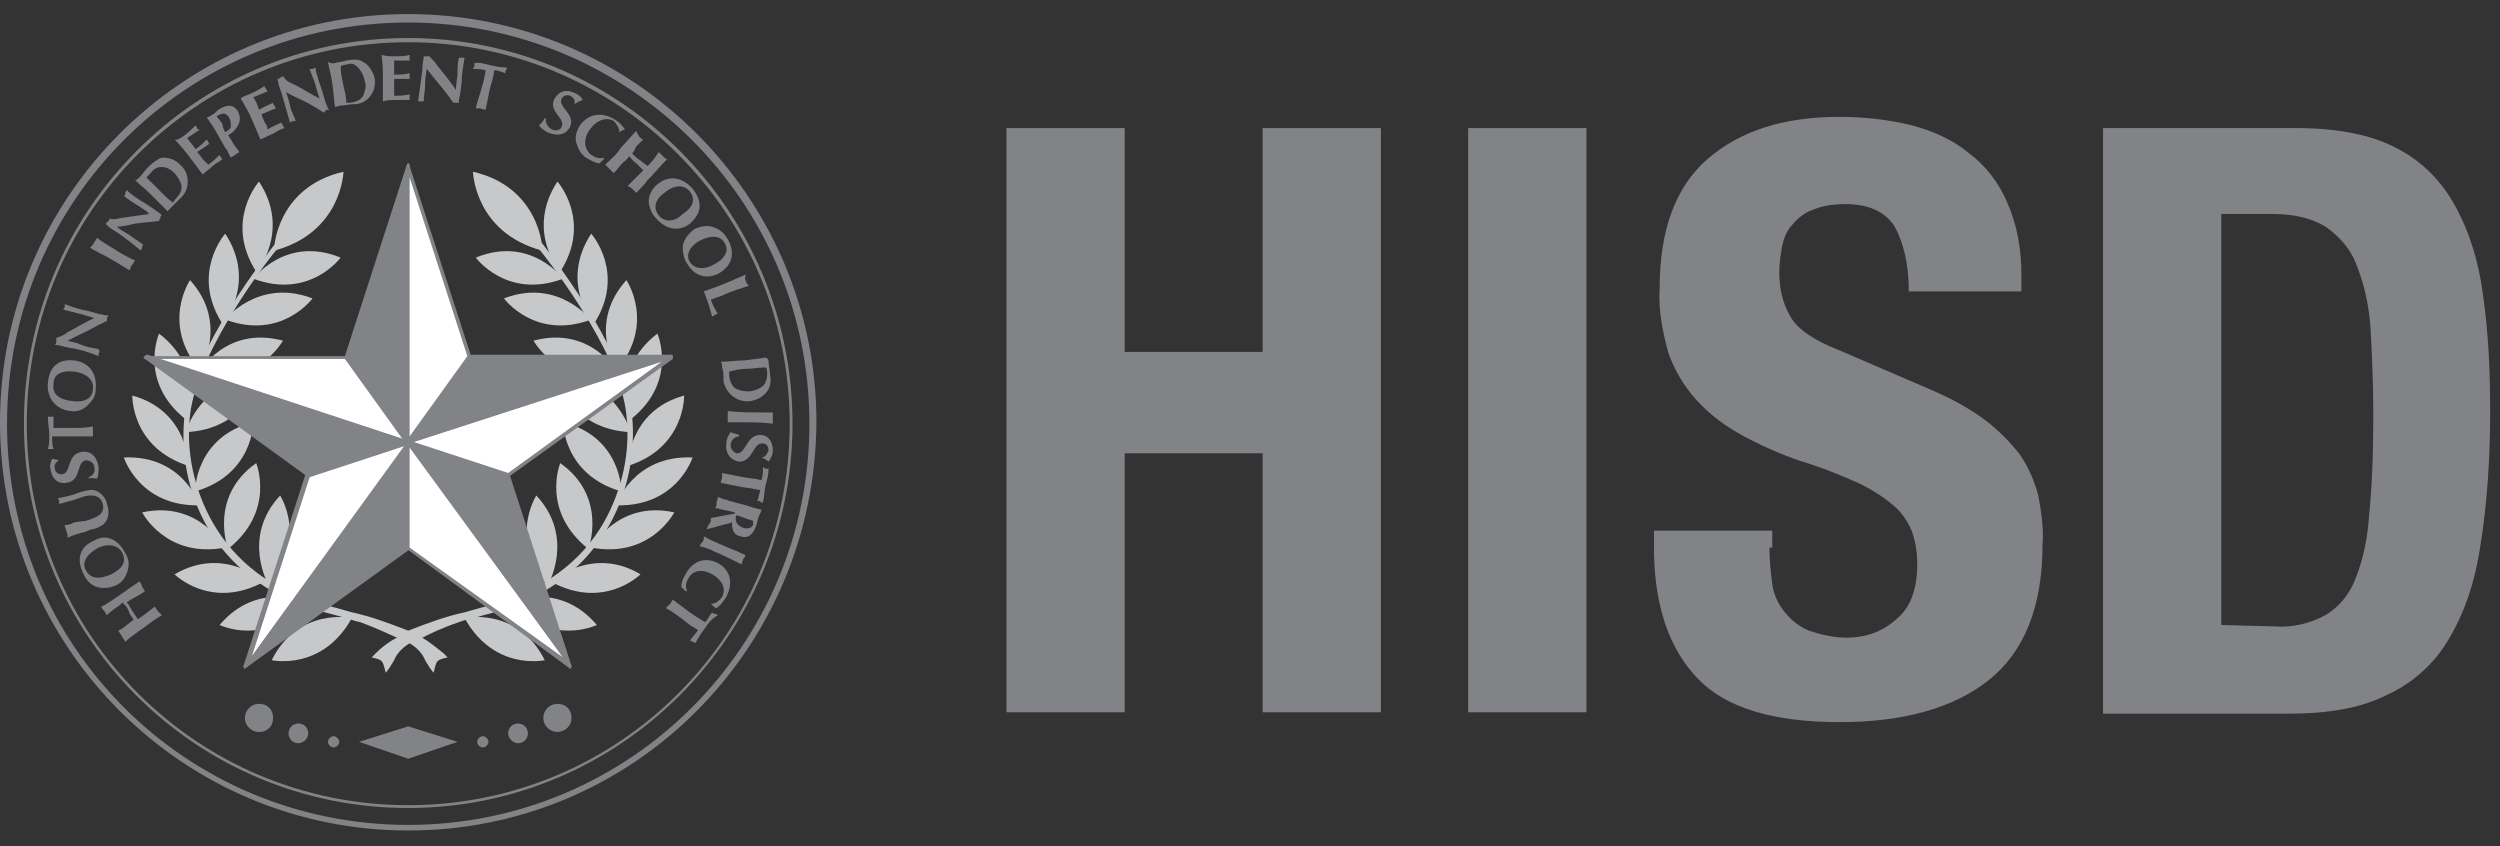
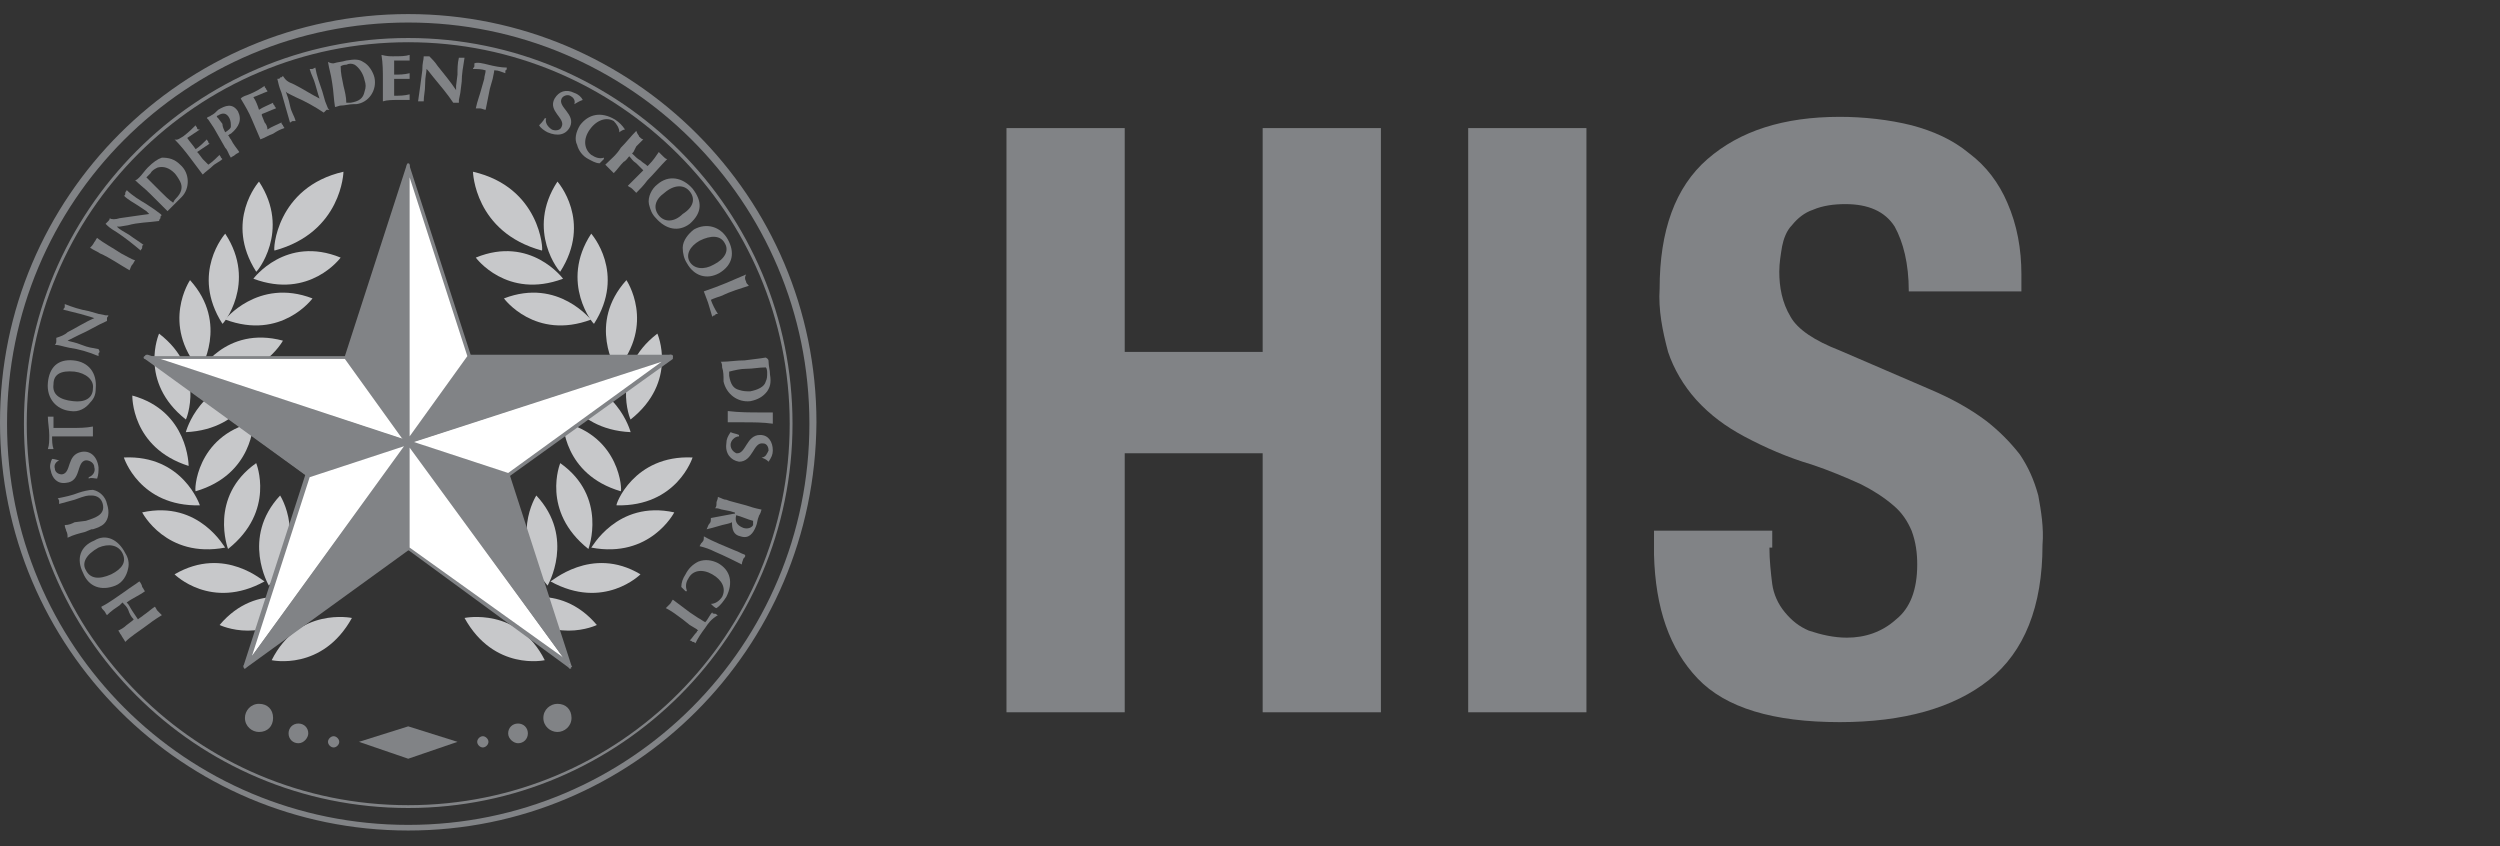
<svg xmlns="http://www.w3.org/2000/svg" version="1.1" id="Layer_1" x="0px" y="0px" viewBox="0 0 177.6 60.1" style="enable-background:new 0 0 177.6 60.1;" xml:space="preserve">
  <rect x="0" y="0" width="177.6" height="60.1" fill="#333333" stroke="none" />
  <style type="text/css">
	.st0{fill:#C7C8CA;}
	.st1{fill:#818386;}
	.st2{fill:#FFFFFF;}
</style>
-   <path class="st0" d="M44.9,29.5c-0.5-4.8-6.1-11.8-6.3-12.1l-2.5-3.1l-0.3,0.3l2.5,3.1c0.1,0.1,5.8,7.2,6.2,11.8  c0.3,2.6-0.3,5.3-1.6,7.6c-1.6,2.8-4.2,4.7-7.7,5.8c-0.8,0.2-1.5,0.4-2.2,0.6c-1.4,0.3-2.7,0.8-4,1.3c-1.3-0.5-2.6-1-4-1.3  c-0.7-0.2-1.4-0.4-2.2-0.6c-3.5-1-6.1-3-7.7-5.8c-1.3-2.3-1.9-5-1.6-7.6c0.5-4.7,6.1-11.8,6.2-11.8L22,15l-0.3-0.3l-2.3,2.8  c-0.2,0.3-5.8,7.3-6.3,12.1c-0.5,4.9,1.7,11.5,9.6,13.8c0.8,0.2,1.5,0.4,2.2,0.6c0.2,0.1,0.7,0.2,0.7,0.2c1.1,0.4,1.9,0.8,2.6,1.1  c-0.6,0.3-1.1,0.7-1.5,1.1l-0.3,0.3l0.4,0.1c0.3,0.1,0.4,0.2,0.5,0.6l0.1,0.4l0.3-0.4c0.1-0.2,0.2-0.3,0.3-0.5  c0.2-0.5,0.6-0.9,1.1-1.2c0.5,0.3,0.9,0.7,1.1,1.2c0.1,0.2,0.2,0.3,0.3,0.5l0.3,0.4l0.1-0.4c0.1-0.4,0.2-0.5,0.5-0.6l0.4-0.1  l-0.3-0.3c-0.5-0.4-1-0.8-1.5-1.1c0.6-0.3,1.4-0.7,2.6-1.1c0,0,0.5-0.2,0.7-0.2c0.7-0.2,1.4-0.4,2.2-0.6  C43.1,41,45.4,34.4,44.9,29.5z" />
  <path class="st0" d="M24.4,12.2c0,0-0.1,4.3-4.9,5.6C19.4,17.8,19.6,13.3,24.4,12.2z" />
  <path class="st0" d="M24.2,18.3c0,0-2.2,3-6.2,1.5C18,19.8,20.3,16.7,24.2,18.3z" />
  <path class="st0" d="M18.4,12.9c0,0-2.5,2.8-0.2,6.4C18.2,19.4,20.7,16.4,18.4,12.9z" />
  <path class="st0" d="M16,16.6c0,0-2.5,2.8-0.2,6.4C15.8,23.1,18.3,20.1,16,16.6z" />
  <path class="st0" d="M13.5,19.9c0,0-2.1,3.1,0.7,6.4C14.2,26.3,16.3,23,13.5,19.9z" />
  <path class="st0" d="M11.3,23.7c0,0-1.5,3.4,1.9,6.1C13.2,29.9,14.7,26.3,11.3,23.7z" />
  <path class="st0" d="M9.4,28.1c0,0-0.1,3.7,4,5C13.4,33.1,13.4,29.2,9.4,28.1z" />
  <path class="st0" d="M8.8,32.5c0,0,1.1,3.5,5.4,3.4C14.2,35.9,13,32.3,8.8,32.5z" />
  <path class="st0" d="M10.1,36.4c0,0,1.7,3.3,5.9,2.5C16,39,14.2,35.5,10.1,36.4z" />
  <path class="st0" d="M12.4,40.8c0,0,2.6,2.6,6.4,0.5C18.8,41.4,16,38.7,12.4,40.8z" />
  <path class="st0" d="M15.6,44.4c0,0,3.3,1.6,6.2-1.6C21.8,42.8,18.3,41.2,15.6,44.4z" />
  <path class="st0" d="M19.3,46.9c0,0,3.6,0.8,5.7-3C25,43.9,21.2,43.1,19.3,46.9z" />
  <path class="st0" d="M22.2,21.2c0,0-2.2,3-6.2,1.5C15.9,22.8,18.3,19.7,22.2,21.2z" />
  <path class="st0" d="M20.1,24.2c0,0-1.8,3.3-6,2.3C14.1,26.5,16,23.1,20.1,24.2z" />
  <path class="st0" d="M18.4,26.9c0,0-0.9,3.6-5.2,3.8C13.2,30.7,14.2,26.9,18.4,26.9z" />
  <path class="st0" d="M18,30c0,0,0,3.7-4.1,4.9C13.8,34.9,13.9,31,18,30z" />
  <path class="st0" d="M18.2,32.9c0,0,1.4,3.4-2,6.1C16.2,39,14.8,35.3,18.2,32.9z" />
  <path class="st0" d="M19.9,35.2c0,0,2,3.1-0.8,6.4C19.1,41.6,17.1,38.2,19.9,35.2z" />
  <path class="st1" d="M22.3,36.9c0,0,2.8,2.4,1,6.3C23.3,43.3,20.4,40.7,22.3,36.9z" />
  <path class="st0" d="M33.6,12.2c0,0,0.1,4.3,4.9,5.6C38.6,17.8,38.4,13.3,33.6,12.2z" />
  <path class="st0" d="M33.8,18.3c0,0,2.2,3,6.2,1.5C40,19.8,37.7,16.7,33.8,18.3z" />
  <path class="st0" d="M39.6,12.9c0,0,2.5,2.8,0.2,6.4C39.8,19.4,37.3,16.4,39.6,12.9z" />
  <path class="st0" d="M42,16.6c0,0,2.5,2.8,0.2,6.4C42.2,23.1,39.7,20.1,42,16.6z" />
  <path class="st0" d="M44.5,19.9c0,0,2.1,3.1-0.7,6.4C43.8,26.3,41.7,23,44.5,19.9z" />
  <path class="st0" d="M46.7,23.7c0,0,1.5,3.4-1.9,6.1C44.8,29.9,43.3,26.3,46.7,23.7z" />
-   <path class="st0" d="M48.6,28.1c0,0,0.1,3.7-4,5C44.6,33.1,44.6,29.2,48.6,28.1z" />
  <path class="st0" d="M49.2,32.5c0,0-1.1,3.5-5.4,3.4C43.7,35.9,45,32.3,49.2,32.5z" />
  <path class="st0" d="M47.9,36.4c0,0-1.7,3.3-5.9,2.5C42,39,43.8,35.5,47.9,36.4z" />
  <path class="st0" d="M45.5,40.8c0,0-2.6,2.6-6.4,0.5C39.1,41.4,42,38.7,45.5,40.8z" />
  <path class="st0" d="M42.4,44.4c0,0-3.3,1.6-6.2-1.6C36.2,42.8,39.7,41.2,42.4,44.4z" />
  <path class="st0" d="M38.7,46.9c0,0-3.6,0.8-5.7-3C33,43.9,36.8,43.1,38.7,46.9z" />
  <path class="st0" d="M35.8,21.2c0,0,2.2,3,6.2,1.5C42,22.8,39.7,19.7,35.8,21.2z" />
-   <path class="st0" d="M37.9,24.2c0,0,1.8,3.3,6,2.3C43.9,26.5,42,23.1,37.9,24.2z" />
  <path class="st0" d="M39.6,26.9c0,0,0.9,3.6,5.2,3.8C44.8,30.7,43.8,26.9,39.6,26.9z" />
  <path class="st0" d="M40,30c0,0,0,3.7,4.1,4.9C44.2,34.9,44.1,31,40,30z" />
  <path class="st0" d="M39.8,32.9c0,0-1.4,3.4,2,6.1C41.8,39,43.2,35.3,39.8,32.9z" />
  <path class="st0" d="M38.1,35.2c0,0-2,3.1,0.8,6.4C38.9,41.6,40.9,38.2,38.1,35.2z" />
  <path class="st1" d="M35.7,36.9c0,0-2.8,2.4-1,6.3C34.7,43.3,37.6,40.7,35.7,36.9z" />
  <path class="st1" d="M8.6,45.1c-0.1-0.1-0.1-0.2-0.2-0.3c0.2-0.1,0.4-0.2,0.6-0.4l0.4-0.3l0.1-0.1c-0.2-0.2-0.3-0.4-0.4-0.7  c-0.1-0.2-0.2-0.3-0.4-0.5L8.5,43c-0.3,0.2-0.6,0.4-0.9,0.7c-0.1-0.1-0.1-0.2-0.2-0.3c-0.1-0.1-0.2-0.2-0.2-0.3  c0.6-0.3,1.1-0.7,1.7-1.1c0.4-0.3,0.6-0.4,1-0.7c0.1,0.1,0.2,0.3,0.2,0.4c0.1,0.1,0.1,0.2,0.2,0.3c-0.4,0.3-0.9,0.5-1.3,0.8  c0.2,0.2,0.2,0.3,0.4,0.6c0.2,0.3,0.2,0.3,0.4,0.6c0.1-0.1,0.3-0.2,0.4-0.3c0.3-0.2,0.5-0.4,0.8-0.6c0.1,0.1,0.1,0.2,0.2,0.3  c0.1,0.1,0.2,0.2,0.3,0.3c-0.5,0.3-0.9,0.6-1.3,0.9c-0.4,0.3-0.9,0.6-1.3,1C8.8,45.4,8.7,45.3,8.6,45.1z" />
  <path class="st1" d="M8.9,39.3c0.2,0.3,0.3,0.7,0.2,1.1c-0.1,0.5-0.4,1-0.9,1.2c-1,0.4-1.9,0.1-2.3-0.9c-0.5-1-0.2-1.9,0.8-2.3  C7.5,37.9,8.4,38.3,8.9,39.3z M6.1,40.5c0.3,0.6,0.9,0.7,1.8,0.3c0.8-0.4,1.1-0.9,0.8-1.5c-0.3-0.6-1-0.7-1.7-0.4  C6.1,39.4,5.8,40,6.1,40.5z" />
  <path class="st1" d="M4.7,37.7c0-0.1-0.1-0.2-0.1-0.4c0.3,0,0.5-0.1,0.7-0.2L6.1,37c0.6-0.2,1.4-0.4,1.2-1.2  c-0.1-0.4-0.4-0.6-0.8-0.6c-0.3,0-0.4,0-1.2,0.3c-0.4,0.1-0.7,0.2-1.1,0.3c0-0.1,0-0.1,0-0.2c0-0.1-0.1-0.2-0.1-0.2  c0.5-0.1,1-0.2,1.5-0.4c0.3-0.1,0.7-0.2,1-0.2c0.5,0.1,0.9,0.5,1,1c0.2,0.6,0.1,1.1-0.2,1.4c-0.2,0.2-0.5,0.3-0.8,0.4  c0,0-0.1,0-0.1,0L6,37.8c-0.4,0.1-0.8,0.2-1.2,0.4C4.8,38,4.8,37.9,4.7,37.7z" />
  <path class="st1" d="M4.2,32.7c-0.2,0.1-0.4,0.3-0.3,0.6c0,0.2,0.2,0.4,0.5,0.4c0,0,0,0,0,0c0.7-0.1,0.3-1.4,1.4-1.6  c0.6-0.1,1.1,0.3,1.2,1.1c0,0.3,0,0.5-0.1,0.8c-0.2,0-0.4-0.1-0.6,0l0-0.1c0.3-0.1,0.5-0.4,0.4-0.7c0-0.3-0.3-0.5-0.6-0.5  c0,0,0,0,0,0c-0.7,0.1-0.3,1.5-1.4,1.6c-0.6,0.1-1-0.3-1.1-0.9c-0.1-0.3,0-0.6,0.1-0.8C3.9,32.6,4.1,32.7,4.2,32.7L4.2,32.7z" />
  <path class="st1" d="M3.5,30.9c0-0.4-0.1-0.9-0.1-1.3c0.1,0,0.2,0,0.2,0c0.1,0,0.1,0,0.2,0c0,0.2,0,0.5,0,0.7c0,0,0,0.1,0,0.1h0.1  h0.5l0.7,0c0.5,0,1,0,1.5-0.1c0,0.1,0,0.3,0,0.4c0,0.1,0,0.2,0,0.3c-0.5,0-1,0-1.5,0l-0.8,0c-0.2,0-0.4,0-0.6,0c0,0.3,0,0.6,0.1,0.9  c-0.1,0-0.1,0-0.2,0c-0.1,0-0.1,0-0.2,0C3.5,31.6,3.5,31.3,3.5,30.9z" />
  <path class="st1" d="M6.8,27.6c0,0.4-0.1,0.7-0.4,1C6.1,29,5.6,29.3,5,29.2c-1-0.1-1.7-0.9-1.6-2s0.7-1.7,1.8-1.6  C6.3,25.7,6.9,26.5,6.8,27.6z M3.8,27.3c-0.1,0.7,0.4,1.1,1.4,1.2c0.8,0.1,1.4-0.2,1.4-0.9c0.1-0.6-0.5-1.1-1.3-1.2  C4.3,26.3,3.8,26.6,3.8,27.3z" />
  <path class="st1" d="M4.8,23.6c0.6-0.3,1.2-0.7,1.9-1l-0.3-0.1l-0.7-0.2c-0.4-0.1-0.8-0.2-1.2-0.3c0-0.1,0.1-0.1,0.1-0.2  c0-0.1,0-0.1,0-0.2c0.5,0.2,1.1,0.4,1.7,0.5l0.7,0.2l0.5,0.1l0.2,0c0,0.1-0.1,0.1-0.1,0.2c0,0.1,0,0.1,0,0.2c-0.7,0.3-1.3,0.7-2,1  l-0.6,0.3l-0.2,0.1c0.3,0.1,0.5,0.1,1,0.3s0.7,0.2,1.2,0.3C7.1,25,7.1,25,7,25.1c0,0.1,0,0.1,0,0.2c-0.7-0.3-1.4-0.5-2.1-0.6  c-0.5-0.1-0.7-0.2-1-0.2C4,24.4,4,24.3,4,24.2c0-0.1,0-0.1,0-0.2C4.3,23.9,4.6,23.8,4.8,23.6z" />
  <path class="st1" d="M6.7,17.2c0.1-0.1,0.1-0.2,0.2-0.3C7.4,17.3,8,17.6,8.6,18c0.4,0.2,0.7,0.4,1,0.5c-0.1,0.1-0.1,0.2-0.2,0.3  c-0.1,0.1-0.1,0.2-0.2,0.4c-0.7-0.4-1.4-0.9-2.1-1.2c-0.3-0.2-0.4-0.2-0.7-0.4C6.5,17.5,6.6,17.4,6.7,17.2z" />
  <path class="st1" d="M8.5,15.5c0.7-0.1,1.4-0.2,2.1-0.3l-0.2-0.2l-0.6-0.4c-0.3-0.2-0.7-0.4-1-0.7c0.1,0,0.1-0.1,0.1-0.2  c0-0.1,0.1-0.1,0.1-0.2c0.4,0.4,0.9,0.7,1.4,1l0.6,0.4l0.4,0.3l0.1,0.1c-0.1,0-0.1,0.1-0.1,0.2c0,0-0.1,0.1-0.1,0.2  c-0.7,0.1-1.5,0.1-2.2,0.3l-0.6,0.1l-0.2,0c0.2,0.2,0.4,0.3,0.9,0.6c0.4,0.3,0.6,0.4,1,0.7c-0.1,0-0.1,0.1-0.1,0.2  c0,0.1-0.1,0.1-0.1,0.2c-0.6-0.5-1.1-0.9-1.7-1.3c-0.5-0.3-0.6-0.4-0.8-0.6c0.1-0.1,0.1-0.1,0.2-0.2c0,0,0.1-0.1,0.1-0.2  C7.9,15.6,8.2,15.6,8.5,15.5z" />
  <path class="st1" d="M9.9,12.6c0.2-0.2,0.4-0.5,0.6-0.7c0.4-0.4,0.7-0.6,1-0.7c0.5,0,0.9,0.1,1.3,0.5c0.7,0.6,0.7,1.7,0.1,2.3  c0,0-0.1,0.1-0.1,0.1c-0.2,0.2-0.4,0.4-0.6,0.6c-0.1,0.1-0.2,0.2-0.3,0.3c-0.4-0.4-0.8-0.8-1.2-1.2c-0.5-0.5-0.7-0.6-1.1-1  C9.7,12.8,9.8,12.7,9.9,12.6z M12.5,14.1c0.4-0.4,0.5-0.8,0.3-1.2c-0.1-0.2-0.3-0.5-0.4-0.6c-0.4-0.4-0.8-0.5-1.2-0.4  c-0.2,0.1-0.4,0.2-0.5,0.4c-0.1,0.1-0.2,0.2-0.3,0.3c0.3,0.3,0.7,0.7,1,1c0.3,0.3,0.6,0.6,0.9,0.8C12.4,14.2,12.4,14.2,12.5,14.1  L12.5,14.1z" />
  <path class="st1" d="M13,9.7c0.4-0.3,0.7-0.6,0.9-0.8C13.9,9,14,9,14,9.1c0,0.1,0.1,0.1,0.2,0.1c-0.3,0.2-0.6,0.4-0.9,0.6  c0.2,0.3,0.4,0.5,0.6,0.8c0.3-0.2,0.6-0.5,0.8-0.7c0,0.1,0.1,0.1,0.1,0.2c0,0.1,0.1,0.1,0.1,0.1c-0.3,0.2-0.6,0.4-0.9,0.6l0.1,0.1  l0.3,0.4l0.4,0.4c0.3-0.2,0.6-0.5,0.8-0.7c0,0.1,0.1,0.1,0.1,0.2c0,0,0.1,0.1,0.1,0.1c-0.2,0.2-0.5,0.3-0.7,0.5  c-0.2,0.2-0.5,0.4-0.7,0.6c-0.3-0.4-0.6-0.8-0.9-1.2c-0.3-0.4-0.7-0.9-1.1-1.3C12.6,10,12.8,9.8,13,9.7z" />
  <path class="st1" d="M15,8.2c0.2-0.1,0.3-0.2,0.5-0.4c0.5-0.3,1-0.5,1.4,0.1C17.2,8.5,17,9,16.4,9.5c-0.1,0-0.1,0.1-0.2,0.1  c0.1,0.1,0.1,0.2,0.2,0.3c0.2,0.4,0.4,0.6,0.6,0.9c-0.1,0.1-0.2,0.1-0.3,0.2c-0.1,0.1-0.2,0.1-0.3,0.2c-0.2-0.3-0.2-0.5-0.4-0.7  l-0.4-0.7l-0.4-0.7l-0.4-0.6l-0.1-0.1C14.7,8.3,14.9,8.3,15,8.2z M16.4,9c0-0.2,0-0.4-0.1-0.6C16.1,8,15.8,8,15.5,8.2  c0,0-0.1,0-0.1,0.1l0.1,0.1l0.3,0.4C15.8,9,15.9,9.2,16,9.4C16.3,9.2,16.4,9.1,16.4,9z" />
  <path class="st1" d="M17.7,6.7c0.5-0.2,0.8-0.4,1.1-0.6c0,0.1,0,0.1,0.1,0.2c0,0.1,0.1,0.1,0.1,0.2c-0.3,0.1-0.7,0.3-1,0.4  c0.2,0.3,0.3,0.6,0.4,0.9c0.3-0.2,0.6-0.3,1-0.5c0,0.1,0,0.1,0.1,0.2c0,0.1,0.1,0.1,0.1,0.2c-0.3,0.1-0.7,0.3-1,0.4l0,0.1l0.2,0.5  C18.9,8.8,19,9,19,9.2c0.3-0.2,0.6-0.3,1-0.5c0,0.1,0,0.1,0.1,0.2c0,0.1,0.1,0.1,0.1,0.2c-0.3,0.1-0.5,0.2-0.8,0.4  c-0.3,0.1-0.6,0.3-0.9,0.4c-0.2-0.5-0.4-0.9-0.6-1.4c-0.2-0.5-0.5-1-0.8-1.5C17.3,6.8,17.5,6.8,17.7,6.7z" />
  <path class="st1" d="M20.9,6c0.6,0.3,1.2,0.7,1.8,1l-0.1-0.3L22.4,6c-0.1-0.4-0.3-0.7-0.4-1.1c0.1,0,0.1,0,0.2,0l0.2-0.1  c0.1,0.6,0.3,1.1,0.5,1.7l0.2,0.7l0.2,0.5l0.1,0.1c-0.1,0-0.1,0-0.2,0C23.1,7.9,23,8,23,8c-0.6-0.4-1.3-0.8-2-1.1l-0.6-0.3l-0.1-0.1  c0.1,0.3,0.2,0.5,0.3,1s0.3,0.7,0.4,1.1c-0.1,0-0.1,0-0.2,0c-0.1,0-0.1,0.1-0.2,0.1c-0.2-0.7-0.4-1.4-0.6-2.1  c-0.2-0.5-0.2-0.6-0.3-1c0.1,0,0.2,0,0.2-0.1c0.1,0,0.1,0,0.2-0.1C20.3,5.7,20.4,5.8,20.9,6z" />
  <path class="st1" d="M23.7,4.5c0.3-0.1,0.6-0.1,0.9-0.2c0.6-0.1,0.9-0.1,1.2,0.1c0.4,0.2,0.7,0.7,0.8,1.1c0.2,0.9-0.4,1.8-1.3,1.9  c-0.1,0-0.1,0-0.2,0c-0.3,0-0.6,0.1-0.9,0.1c-0.1,0-0.3,0.1-0.4,0.1c-0.1-0.6-0.1-1.1-0.2-1.7c-0.1-0.7-0.2-0.9-0.3-1.5  C23.5,4.5,23.6,4.5,23.7,4.5z M24.9,7.3c0.6-0.1,0.9-0.3,1-0.8c0.1-0.3,0.1-0.5,0-0.8c-0.1-0.5-0.4-0.9-0.7-1.1  c-0.2-0.1-0.4-0.1-0.6,0c-0.1,0-0.2,0-0.4,0.1c0,0.5,0.1,0.9,0.2,1.4c0.1,0.4,0.2,0.8,0.2,1.2C24.7,7.3,24.8,7.3,24.9,7.3z" />
  <path class="st1" d="M27.9,4c0.5,0,0.9,0,1.2-0.1c0,0.1,0,0.1,0,0.2c0,0.1,0,0.1,0,0.2c-0.4,0-0.7,0-1.1,0c0,0.3,0,0.7,0,1  c0.4,0,0.7,0,1.1-0.1c0,0.1,0,0.1,0,0.2c0,0.1,0,0.1,0,0.2c-0.4,0-0.7,0-1.1,0v0.1l0,0.5c0,0.2,0,0.4,0,0.6c0.4,0,0.7,0,1.1-0.1  c0,0.1,0,0.1,0,0.2c0,0.1,0,0.1,0,0.2c-0.3,0-0.6,0-0.9,0c-0.3,0-0.7,0-1,0.1c0-0.5,0-1,0-1.6c0-0.5,0-1.1-0.1-1.7  C27.5,4,27.7,4,27.9,4z" />
  <path class="st1" d="M31.1,4.7c0.4,0.5,0.9,1.1,1.3,1.7l0-0.3l0.1-0.8c0-0.4,0-0.8,0.1-1.2c0.1,0,0.1,0,0.2,0c0.1,0,0.1,0,0.2,0  c-0.1,0.6-0.2,1.2-0.2,1.7l-0.1,0.8l-0.1,0.5v0.2c-0.1,0-0.1,0-0.2,0c-0.1,0-0.1,0-0.2,0c-0.4-0.6-0.9-1.2-1.4-1.8L30.4,5l-0.1-0.1  c0,0.3-0.1,0.5-0.1,1.1c0,0.5-0.1,0.8-0.1,1.2c-0.1,0-0.1,0-0.2,0c-0.1,0-0.1,0-0.2,0c0.1-0.7,0.2-1.4,0.3-2.2c0-0.6,0.1-0.7,0.1-1  c0.1,0,0.2,0,0.2,0c0.1,0,0.1,0,0.2,0C30.7,4.2,30.9,4.4,31.1,4.7z" />
  <path class="st1" d="M34.7,4.6c0.4,0.1,0.9,0.2,1.3,0.2c0,0.1,0,0.2-0.1,0.2c0,0.1,0,0.1,0,0.2C35.6,5.1,35.4,5,35.2,5  c0,0-0.1,0-0.1,0l0,0.1l-0.1,0.5l-0.2,0.7c-0.1,0.5-0.2,1-0.3,1.5c-0.1,0-0.3-0.1-0.4-0.1c-0.1,0-0.2,0-0.3,0c0.1-0.5,0.3-1,0.4-1.4  l0.2-0.7c0-0.2,0.1-0.4,0.1-0.6c-0.3-0.1-0.6-0.1-0.9-0.1c0-0.1,0.1-0.1,0.1-0.2c0-0.1,0-0.1,0-0.2C33.9,4.4,34.3,4.5,34.7,4.6z" />
  <path class="st1" d="M40.8,7.4c0.1-0.3-0.1-0.5-0.3-0.6C40.3,6.7,40,6.8,39.9,7c0,0,0,0,0,0c-0.3,0.6,1,1.1,0.6,2  c-0.3,0.6-0.9,0.7-1.6,0.4c-0.2-0.1-0.5-0.3-0.6-0.5c0.1-0.1,0.3-0.3,0.4-0.5l0.1,0c-0.1,0.3,0.1,0.6,0.4,0.8  c0.2,0.1,0.6,0.1,0.7-0.2c0,0,0,0,0,0c0.3-0.6-1-1.1-0.5-2c0.3-0.5,0.8-0.7,1.4-0.4c0.3,0.1,0.5,0.3,0.6,0.5  C41.1,7.2,41,7.3,40.8,7.4L40.8,7.4z" />
  <path class="st1" d="M44,9.4c0-0.3-0.2-0.6-0.4-0.8c-0.5-0.3-1.2-0.1-1.7,0.6s-0.4,1.4,0.1,1.8c0.3,0.2,0.6,0.3,0.9,0.2l0,0.1  c-0.1,0.1-0.2,0.2-0.3,0.3c-0.3,0-0.6-0.2-0.8-0.3c-0.4-0.2-0.7-0.6-0.8-1c-0.2-0.4-0.1-0.9,0.2-1.4c0.6-0.8,1.5-1,2.5-0.4  c0.3,0.2,0.5,0.4,0.7,0.7C44.3,9.2,44.1,9.3,44,9.4L44,9.4z" />
  <path class="st1" d="M45.4,9.7c0.1,0.1,0.2,0.2,0.3,0.2c-0.2,0.2-0.3,0.3-0.5,0.5L45,10.8l-0.1,0.1c0.2,0.2,0.4,0.4,0.6,0.5  c0.2,0.2,0.3,0.2,0.5,0.4l0.1-0.1c0.3-0.3,0.5-0.6,0.7-0.9c0.1,0.1,0.2,0.2,0.3,0.3c0.1,0.1,0.2,0.2,0.3,0.2c-0.5,0.5-0.9,1-1.4,1.5  c-0.3,0.4-0.5,0.6-0.8,0.9c-0.1-0.1-0.2-0.2-0.3-0.3c-0.1-0.1-0.2-0.1-0.3-0.2c0.4-0.4,0.7-0.7,1.1-1.1c-0.2-0.2-0.3-0.3-0.5-0.5  c-0.3-0.2-0.3-0.3-0.5-0.5c-0.1,0.1-0.2,0.3-0.4,0.4c-0.3,0.3-0.4,0.5-0.7,0.8c-0.1-0.1-0.2-0.2-0.3-0.3c-0.1-0.1-0.2-0.2-0.3-0.3  c0.4-0.4,0.8-0.7,1.1-1.2c0.4-0.4,0.7-0.8,1.1-1.2C45.3,9.6,45.4,9.6,45.4,9.7z" />
  <path class="st1" d="M46.6,15.5c-0.3-0.3-0.4-0.6-0.5-1c-0.1-0.5,0.2-1.1,0.6-1.4c0.8-0.7,1.8-0.5,2.5,0.3c0.7,0.9,0.7,1.7-0.2,2.5  C48.2,16.5,47.3,16.3,46.6,15.5z M49,13.6c-0.4-0.5-1.1-0.5-1.8,0.1c-0.7,0.5-0.8,1.1-0.4,1.6c0.4,0.5,1.1,0.5,1.7-0.1  C49.3,14.7,49.4,14.1,49,13.6z" />
  <path class="st1" d="M48.8,18.7c-0.2-0.3-0.3-0.7-0.3-1.1c0-0.5,0.4-1,0.8-1.3c0.9-0.5,1.9-0.2,2.4,0.7s0.4,1.8-0.6,2.4  C50.2,19.9,49.3,19.6,48.8,18.7z M51.5,17.3c-0.3-0.6-1-0.6-1.8-0.2c-0.7,0.4-1,1-0.7,1.5c0.3,0.5,1,0.6,1.7,0.2  C51.5,18.4,51.8,17.8,51.5,17.3L51.5,17.3z" />
  <path class="st1" d="M53,20c0,0.1,0.1,0.2,0.2,0.3c-0.6,0.2-1.3,0.4-1.9,0.7c-0.3,0.1-0.6,0.2-0.8,0.3c0.1,0.3,0.3,0.7,0.5,1  c-0.1,0-0.2,0-0.2,0.1c-0.1,0-0.1,0-0.2,0.1c-0.1-0.3-0.2-0.7-0.3-1c-0.1-0.3-0.2-0.5-0.3-0.8c0.6-0.2,1.1-0.4,1.6-0.6  c0.5-0.2,0.9-0.4,1.4-0.6C52.9,19.7,52.9,19.8,53,20z" />
  <path class="st1" d="M54.6,25.7c0,0.3,0.1,0.6,0.1,0.9c0.1,0.6,0,0.9-0.2,1.2c-0.3,0.4-0.7,0.6-1.2,0.7c-0.9,0.1-1.7-0.5-1.9-1.4  c0,0,0-0.1,0-0.1c0-0.3,0-0.6-0.1-0.9c0-0.1,0-0.3-0.1-0.4c0.6,0,1.1-0.1,1.7-0.1c0.7-0.1,0.9-0.1,1.5-0.2  C54.6,25.5,54.6,25.6,54.6,25.7z M51.8,26.7c0.1,0.6,0.3,0.9,0.7,1c0.3,0.1,0.5,0.1,0.8,0.1c0.5-0.1,1-0.3,1.1-0.7  c0.1-0.2,0.1-0.4,0.1-0.6c0-0.1,0-0.3-0.1-0.4c-0.5,0-0.9,0.1-1.4,0.1c-0.4,0-0.8,0.1-1.2,0.2C51.8,26.6,51.8,26.6,51.8,26.7z" />
  <path class="st1" d="M54.9,29.7c0,0.1,0,0.3,0,0.4C54.2,30,53.5,30,52.8,30c-0.5,0-0.8,0-1.1,0c0-0.1,0-0.3,0-0.4c0-0.1,0-0.3,0-0.4  c0.8,0.1,1.6,0.1,2.4,0.1c0.3,0,0.5,0,0.8,0C54.9,29.4,54.9,29.6,54.9,29.7z" />
  <path class="st1" d="M54.1,32.5c0.3,0,0.4-0.3,0.5-0.5c0-0.2-0.1-0.5-0.4-0.5c0,0,0,0,0,0c-0.7-0.1-0.7,1.3-1.7,1.3  c-0.6-0.1-1-0.6-0.9-1.3c0-0.3,0.1-0.5,0.3-0.8c0.2,0.1,0.4,0.1,0.6,0.2v0.1c-0.3,0-0.6,0.3-0.6,0.6c0,0.3,0.2,0.5,0.4,0.6  c0.7,0.1,0.7-1.3,1.7-1.3c0.6,0,0.9,0.5,0.9,1.1c0,0.3-0.1,0.5-0.3,0.8C54.4,32.6,54.3,32.6,54.1,32.5L54.1,32.5z" />
-   <path class="st1" d="M54.4,34.4c-0.1,0.4-0.1,0.9-0.2,1.3c-0.1,0-0.2,0-0.2-0.1c-0.1,0-0.1,0-0.2,0c0.1-0.2,0.1-0.5,0.2-0.7  c0,0,0-0.1,0-0.1l-0.1,0l-0.5-0.1l-0.7-0.1c-0.5-0.1-1-0.2-1.5-0.3c0-0.1,0.1-0.3,0.1-0.4c0-0.1,0-0.2,0-0.3c0.5,0.1,1,0.2,1.5,0.3  l0.7,0.1c0.2,0,0.4,0.1,0.6,0.1c0.1-0.3,0.1-0.6,0.1-0.9c0.1,0,0.1,0.1,0.2,0.1c0.1,0,0.1,0,0.2,0C54.6,33.7,54.5,34.1,54.4,34.4z" />
  <path class="st1" d="M53.9,36.7c-0.1,0.2-0.1,0.5-0.2,0.7c-0.2,0.5-0.5,0.9-1.1,0.7c-0.5-0.1-0.6-0.5-0.6-1  c-0.2,0.1-0.3,0.1-0.7,0.2l-0.7,0.2l-0.4,0.1c0.1-0.2,0.1-0.3,0.2-0.4s0.1-0.2,0.1-0.4c0.5-0.1,1.1-0.2,1.6-0.3c0.1,0,0.1,0,0.1,0  c0,0,0,0,0-0.1c-0.1,0-0.3-0.1-0.4-0.1l-0.5-0.1c-0.1,0-0.2-0.1-0.5-0.1c0.1-0.1,0.1-0.2,0.1-0.4c0-0.1,0.1-0.2,0.1-0.4  c0.3,0.1,0.4,0.2,0.6,0.2c0.2,0.1,0.7,0.2,1.4,0.4c0.3,0.1,0.6,0.2,1.1,0.3C54,36.6,53.9,36.6,53.9,36.7z M52.8,37.5  c0.3,0.1,0.6,0,0.7-0.2c0,0,0-0.1,0-0.2c0,0,0-0.1,0-0.1c-0.4-0.1-0.8-0.3-1.2-0.4C52.2,37,52.3,37.3,52.8,37.5L52.8,37.5z" />
  <path class="st1" d="M52.8,39.7c0,0.1-0.1,0.2-0.1,0.4c-0.6-0.3-1.2-0.6-1.9-0.9c-0.4-0.2-0.7-0.3-1.1-0.4c0.1-0.2,0.1-0.2,0.2-0.3  c0.1-0.1,0.1-0.2,0.1-0.4c0.7,0.4,1.5,0.7,2.2,1c0.3,0.1,0.4,0.2,0.7,0.3C53,39.5,52.9,39.6,52.8,39.7z" />
  <path class="st1" d="M50.5,42.9c0.3,0,0.6-0.2,0.8-0.5c0.3-0.6,0-1.2-0.7-1.6c-0.7-0.4-1.4-0.3-1.7,0.3c-0.2,0.3-0.2,0.6-0.1,0.9  l-0.1,0c-0.1-0.1-0.2-0.2-0.3-0.3c0-0.3,0.1-0.6,0.3-0.9c0.2-0.4,0.5-0.7,0.9-0.9c0.5-0.2,1-0.1,1.4,0.1c0.9,0.5,1.1,1.4,0.6,2.4  c-0.2,0.3-0.4,0.6-0.7,0.8C50.8,43.2,50.6,43,50.5,42.9L50.5,42.9z" />
  <path class="st1" d="M50.1,44.6c-0.3,0.4-0.5,0.7-0.7,1.1c-0.1-0.1-0.1-0.1-0.2-0.1c0,0-0.1-0.1-0.2-0.1c0.2-0.2,0.3-0.4,0.5-0.6  c0,0,0-0.1,0.1-0.1l-0.1-0.1L49,44.4L48.5,44c-0.4-0.3-0.8-0.6-1.2-0.8c0.1-0.1,0.2-0.2,0.3-0.3c0.1-0.1,0.1-0.2,0.2-0.3  c0.4,0.3,0.8,0.6,1.2,0.9l0.6,0.4c0.2,0.1,0.3,0.2,0.5,0.3c0.2-0.2,0.3-0.5,0.5-0.7c0,0.1,0.1,0.1,0.2,0.1c0.1,0,0.1,0.1,0.2,0.1  C50.5,44,50.3,44.3,50.1,44.6z" />
  <polygon class="st1" points="29,53.9 32.5,52.7 29,51.6 25.5,52.7 " />
  <path class="st1" d="M34.3,53.1c0.2,0,0.4-0.2,0.4-0.4c0-0.2-0.2-0.4-0.4-0.4c-0.2,0-0.4,0.2-0.4,0.4c0,0,0,0,0,0  C33.9,52.9,34.1,53.1,34.3,53.1z" />
  <path class="st1" d="M36.8,52.8c0.4,0,0.7-0.3,0.7-0.7s-0.3-0.7-0.7-0.7c-0.4,0-0.7,0.3-0.7,0.7S36.5,52.8,36.8,52.8L36.8,52.8z" />
  <path class="st1" d="M39.6,52c0.5,0,1-0.4,1-1s-0.4-1-1-1c-0.5,0-1,0.4-1,1C38.6,51.6,39.1,52,39.6,52C39.6,52,39.6,52,39.6,52z" />
  <path class="st1" d="M23.7,53.1c-0.2,0-0.4-0.2-0.4-0.4c0-0.2,0.2-0.4,0.4-0.4c0.2,0,0.4,0.2,0.4,0.4c0,0,0,0,0,0  C24.1,52.9,23.9,53.1,23.7,53.1z" />
  <path class="st1" d="M21.2,52.8c-0.4,0-0.7-0.3-0.7-0.7c0-0.4,0.3-0.7,0.7-0.7c0.4,0,0.7,0.3,0.7,0.7c0,0,0,0,0,0  C21.9,52.4,21.6,52.8,21.2,52.8z" />
  <path class="st1" d="M18.4,52c-0.5,0-1-0.4-1-1c0-0.5,0.4-1,1-1s1,0.4,1,1C19.4,51.6,19,52,18.4,52C18.4,52,18.4,52,18.4,52z" />
  <polygon class="st2" points="10.3,25.4 24.6,25.4 29,31.4 " />
  <path class="st1" d="M29,31.6L29,31.6l-18.7-6.1c-0.1,0-0.1-0.1-0.1-0.1c0-0.1,0.1-0.1,0.1-0.1h14.3c0,0,0.1,0,0.1,0.1l4.4,6.1  c0,0,0,0.1,0,0.2C29.1,31.5,29,31.6,29,31.6z M11.1,25.5l17.5,5.7l-4.1-5.7H11.1z" />
  <polygon class="st1" points="29,11.8 24.6,25.4 29,31.4 " />
  <path class="st1" d="M29,31.6c0,0-0.1,0-0.1-0.1l-4.4-6.1c0,0,0-0.1,0-0.1l4.4-13.6c0-0.1,0.1-0.1,0.1-0.1c0.1,0,0.1,0.1,0.1,0.1  v19.6C29.1,31.5,29.1,31.5,29,31.6L29,31.6z M24.7,25.3l4.1,5.7V12.6L24.7,25.3z" />
  <polygon class="st1" points="10.3,25.4 21.9,33.7 29,31.4 " />
  <path class="st1" d="M21.9,33.9C21.8,33.9,21.8,33.9,21.9,33.9l-11.6-8.4c0,0-0.1-0.1,0-0.2c0-0.1,0.1-0.1,0.2-0.1L29,31.3  c0.1,0,0.1,0.1,0.1,0.2c0,0,0,0.1-0.1,0.1L21.9,33.9L21.9,33.9z M11,25.7l10.8,7.9l6.7-2.2L11,25.7z" />
  <polygon class="st1" points="17.4,47.3 29,38.9 29,31.4 " />
  <path class="st1" d="M17.4,47.5C17.4,47.5,17.4,47.4,17.4,47.5c-0.1-0.1-0.1-0.2-0.1-0.2l11.5-15.9c0-0.1,0.1-0.1,0.2,0  c0,0,0,0.1,0.1,0.1v7.5c0,0,0,0.1-0.1,0.1L17.4,47.5C17.5,47.4,17.5,47.4,17.4,47.5z M28.9,31.8L18,46.7l10.8-7.9V31.8z" />
  <polygon class="st1" points="40.5,47.3 36.1,33.7 29,31.4 " />
  <path class="st1" d="M40.5,47.5c0,0-0.1,0-0.1-0.1L28.9,31.5c0,0,0-0.1,0-0.2c0,0,0.1-0.1,0.1,0l7.1,2.3c0,0,0.1,0,0.1,0.1l4.4,13.6  C40.7,47.3,40.6,47.4,40.5,47.5C40.6,47.4,40.6,47.5,40.5,47.5z M29.3,31.7l10.8,14.9L36,33.8L29.3,31.7z" />
  <polygon class="st1" points="47.7,25.4 33.4,25.4 29,31.4 " />
  <path class="st1" d="M29,31.6c-0.1,0-0.1-0.1-0.1-0.1c0,0,0-0.1,0-0.1l4.4-6.1c0,0,0.1-0.1,0.1-0.1h14.3c0.1,0,0.1,0.1,0.1,0.1  c0,0.1,0,0.1-0.1,0.1L29,31.6L29,31.6z M33.5,25.5l-4.1,5.7l17.5-5.7H33.5z" />
  <path class="st1" d="M29,59c-16,0-29-13-29-29s13-29,29-29s29,13,29,29C57.9,46.1,45,59,29,59z M29,1.6C13.2,1.6,0.5,14.3,0.5,30.1  S13.2,58.6,29,58.6s28.5-12.8,28.5-28.5C57.5,14.3,44.7,1.6,29,1.6z" />
  <polygon class="st2" points="29,11.8 33.4,25.4 29,31.4 " />
  <path class="st1" d="M29,31.6L29,31.6c-0.1,0-0.1-0.1-0.1-0.1V11.8c0-0.1,0-0.1,0.1-0.1c0.1,0,0.1,0,0.1,0.1l4.4,13.6  c0,0,0,0.1,0,0.1l-4.4,6.1C29.1,31.5,29,31.6,29,31.6z M29.1,12.6V31l4.1-5.7L29.1,12.6z" />
  <polygon class="st1" points="29,11.8 24.6,25.4 29,31.5 " />
  <polygon class="st1" points="10.3,25.4 21.8,33.8 29,31.5 " />
  <polygon class="st2" points="17.4,47.3 21.9,33.7 29,31.4 " />
  <path class="st1" d="M17.4,47.5C17.4,47.5,17.4,47.4,17.4,47.5c-0.1,0-0.1-0.1-0.1-0.2l4.4-13.6c0,0,0-0.1,0.1-0.1l7.1-2.3  c0.1,0,0.1,0,0.1,0c0,0,0,0.1,0,0.2L17.5,47.4C17.5,47.4,17.5,47.4,17.4,47.5z M22,33.9l-4.1,12.7l10.8-14.9L22,33.9z" />
  <polygon class="st1" points="17.4,47.4 29,39 29,31.5 " />
  <polygon class="st2" points="40.5,47.3 29,38.9 29,31.4 " />
  <path class="st1" d="M40.5,47.5C40.5,47.5,40.5,47.4,40.5,47.5L28.9,39c0,0-0.1-0.1-0.1-0.1v-7.5c0-0.1,0.1-0.1,0.1-0.1  c0,0,0.1,0,0.1,0.1l11.5,15.9c0,0,0,0.1,0,0.2C40.6,47.4,40.6,47.5,40.5,47.5z M29.1,38.9L40,46.7L29.1,31.8V38.9z" />
  <polygon class="st1" points="40.5,47.4 36.1,33.8 29,31.5 " />
  <polygon class="st2" points="47.7,25.4 36.1,33.7 29,31.4 " />
  <path class="st1" d="M36.1,33.9L36.1,33.9l-7.2-2.3c-0.1,0-0.1-0.1-0.1-0.2c0,0,0-0.1,0.1-0.1l18.7-6.1c0.1,0,0.1,0,0.2,0.1  c0,0.1,0,0.1,0,0.2L36.1,33.9C36.2,33.9,36.1,33.9,36.1,33.9z M29.4,31.4l6.7,2.2L47,25.7L29.4,31.4z" />
  <polygon class="st1" points="47.7,25.4 33.4,25.4 29,31.5 " />
  <path class="st1" d="M29,57.4c-15.1,0-27.3-12.2-27.3-27.3S13.9,2.7,29,2.7S56.3,15,56.3,30.1c0,0,0,0,0,0  C56.3,45.1,44.1,57.4,29,57.4z M29,3C14,3,1.9,15.1,1.9,30.1S14,57.2,29,57.2c15,0,27.1-12.1,27.1-27.1C56.1,15.1,43.9,3,29,3z" />
  <path class="st1" d="M79.9,9.1V25h9.8V9.1h8.4v41.5h-8.4V32.2h-9.8v18.4h-8.4V9.1H79.9z" />
  <path class="st1" d="M104.3,9.1h8.4v41.5h-8.4V9.1z" />
  <path class="st1" d="M125.7,38.9c0,0.9,0.1,1.8,0.2,2.6c0.1,0.7,0.4,1.4,0.9,2c0.5,0.6,1,1,1.7,1.3c0.9,0.3,1.8,0.5,2.7,0.5  c1.3,0,2.5-0.4,3.5-1.3c1-0.8,1.5-2.1,1.5-3.9c0-0.8-0.1-1.6-0.4-2.4c-0.3-0.7-0.7-1.3-1.3-1.8c-0.7-0.6-1.5-1.1-2.3-1.5  c-1.1-0.5-2.3-1-3.5-1.4c-1.7-0.5-3.3-1.2-4.8-2c-1.3-0.7-2.4-1.5-3.4-2.6c-0.9-1-1.6-2.2-2-3.4c-0.4-1.5-0.7-3-0.6-4.5  c0-4.1,1.1-7.2,3.4-9.2c2.3-2,5.4-3,9.4-3c1.7,0,3.5,0.2,5.1,0.6c1.5,0.4,2.9,1,4.1,2c1.2,0.9,2.1,2.1,2.7,3.5c0.7,1.6,1,3.3,1,5.1  v1.2h-8c0-2-0.4-3.5-1-4.6c-0.7-1.1-1.9-1.6-3.5-1.6c-0.8,0-1.6,0.1-2.3,0.4c-0.6,0.2-1.1,0.6-1.5,1.1c-0.4,0.4-0.6,1-0.7,1.5  c-0.1,0.6-0.2,1.2-0.2,1.8c0,1.1,0.2,2.2,0.8,3.2c0.5,0.9,1.7,1.7,3.5,2.4l6.5,2.8c1.4,0.6,2.7,1.3,3.9,2.2c0.9,0.7,1.7,1.5,2.4,2.4  c0.6,0.9,1,1.8,1.3,2.9c0.2,1.1,0.4,2.3,0.3,3.5c0,4.4-1.3,7.6-3.8,9.6c-2.5,2-6.1,3-10.6,3c-4.7,0-8.1-1-10.1-3.1  c-2-2.1-3-5-3.1-8.8v-1.7h8.4V38.9z" />
-   <path class="st1" d="M163.2,9.1c2.9,0,5.3,0.5,7,1.4c1.8,0.9,3.2,2.3,4.2,4.1c1.1,2,1.7,4.1,2,6.4c0.4,2.8,0.5,5.5,0.5,8.3  c0,3.2-0.2,6.4-0.7,9.5c-0.4,2.7-1.2,4.9-2.3,6.7c-1,1.7-2.6,3.1-4.4,3.9c-1.8,0.9-4.1,1.3-6.9,1.3h-13.2V9.1H163.2z M161.6,44.5  c1.2,0.1,2.5-0.2,3.6-0.8c1-0.6,1.7-1.5,2.1-2.5c0.6-1.5,0.9-3,1-4.6c0.2-1.9,0.3-4.3,0.3-7.1c0-2.4-0.1-4.4-0.2-6.2  c-0.1-1.5-0.4-3-1-4.5c-0.4-1.1-1.2-2-2.2-2.7c-1-0.6-2.2-0.9-3.8-0.9h-3.6v29.2L161.6,44.5z" />
</svg>